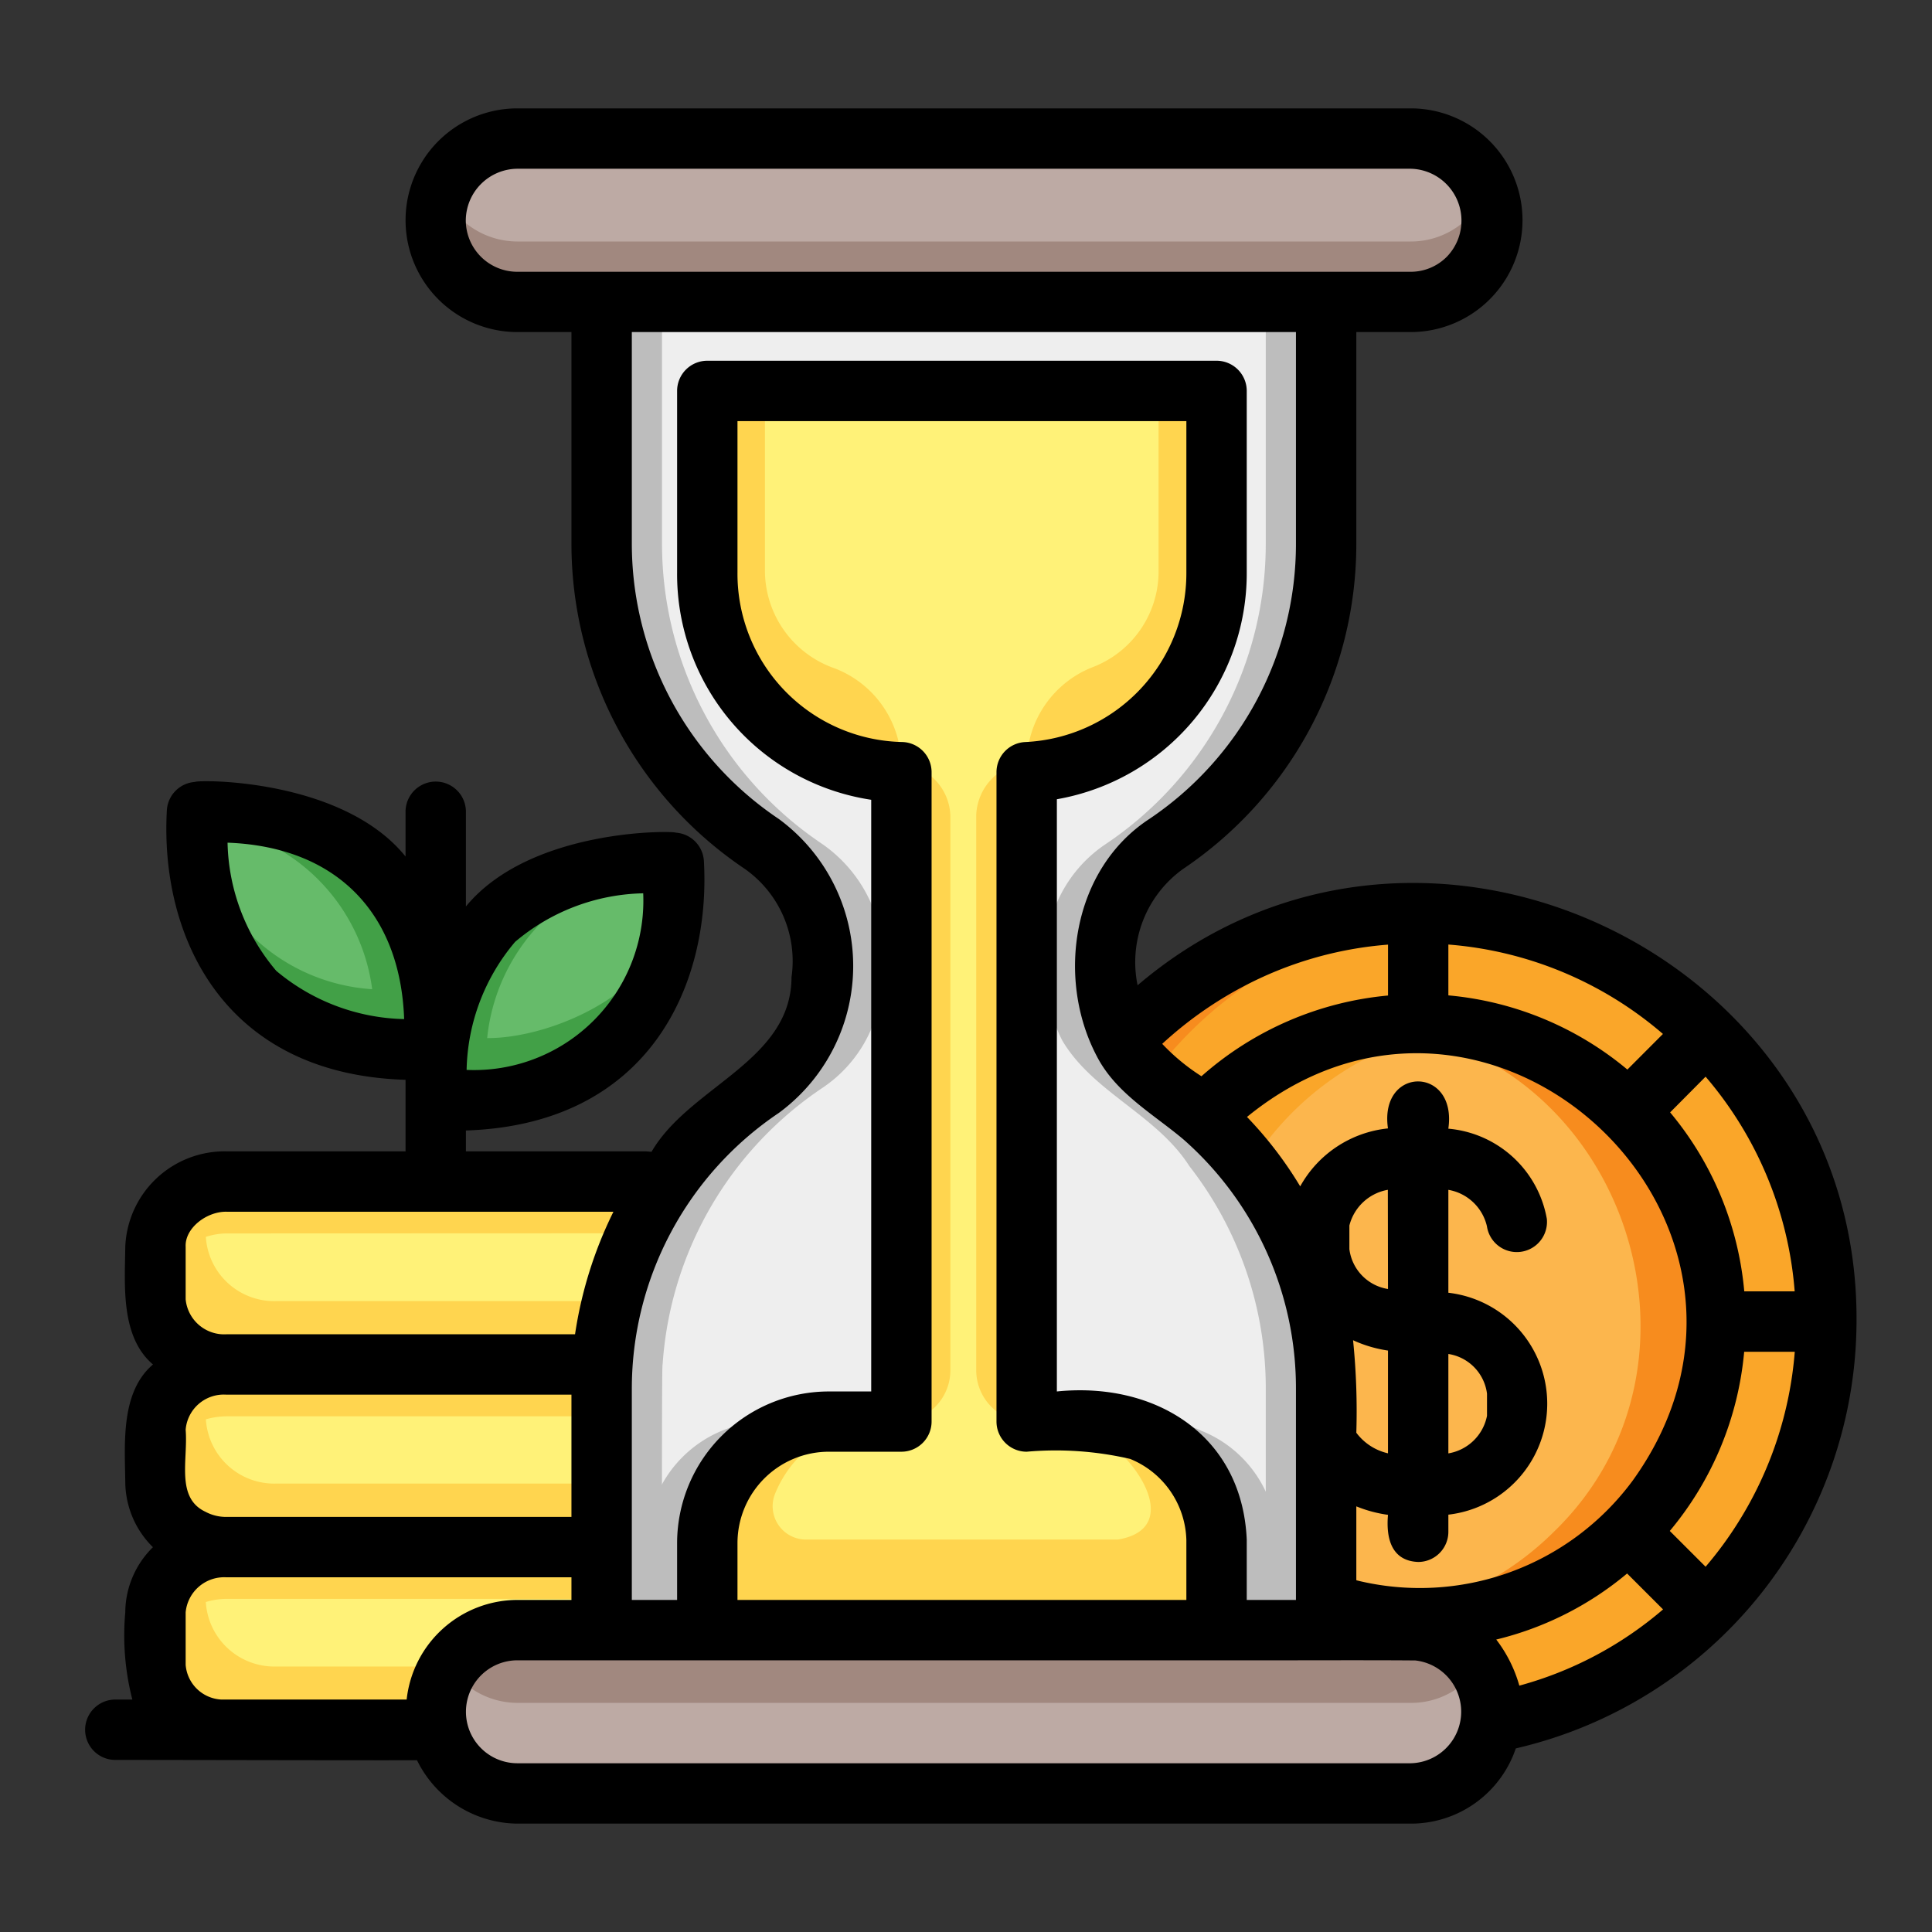
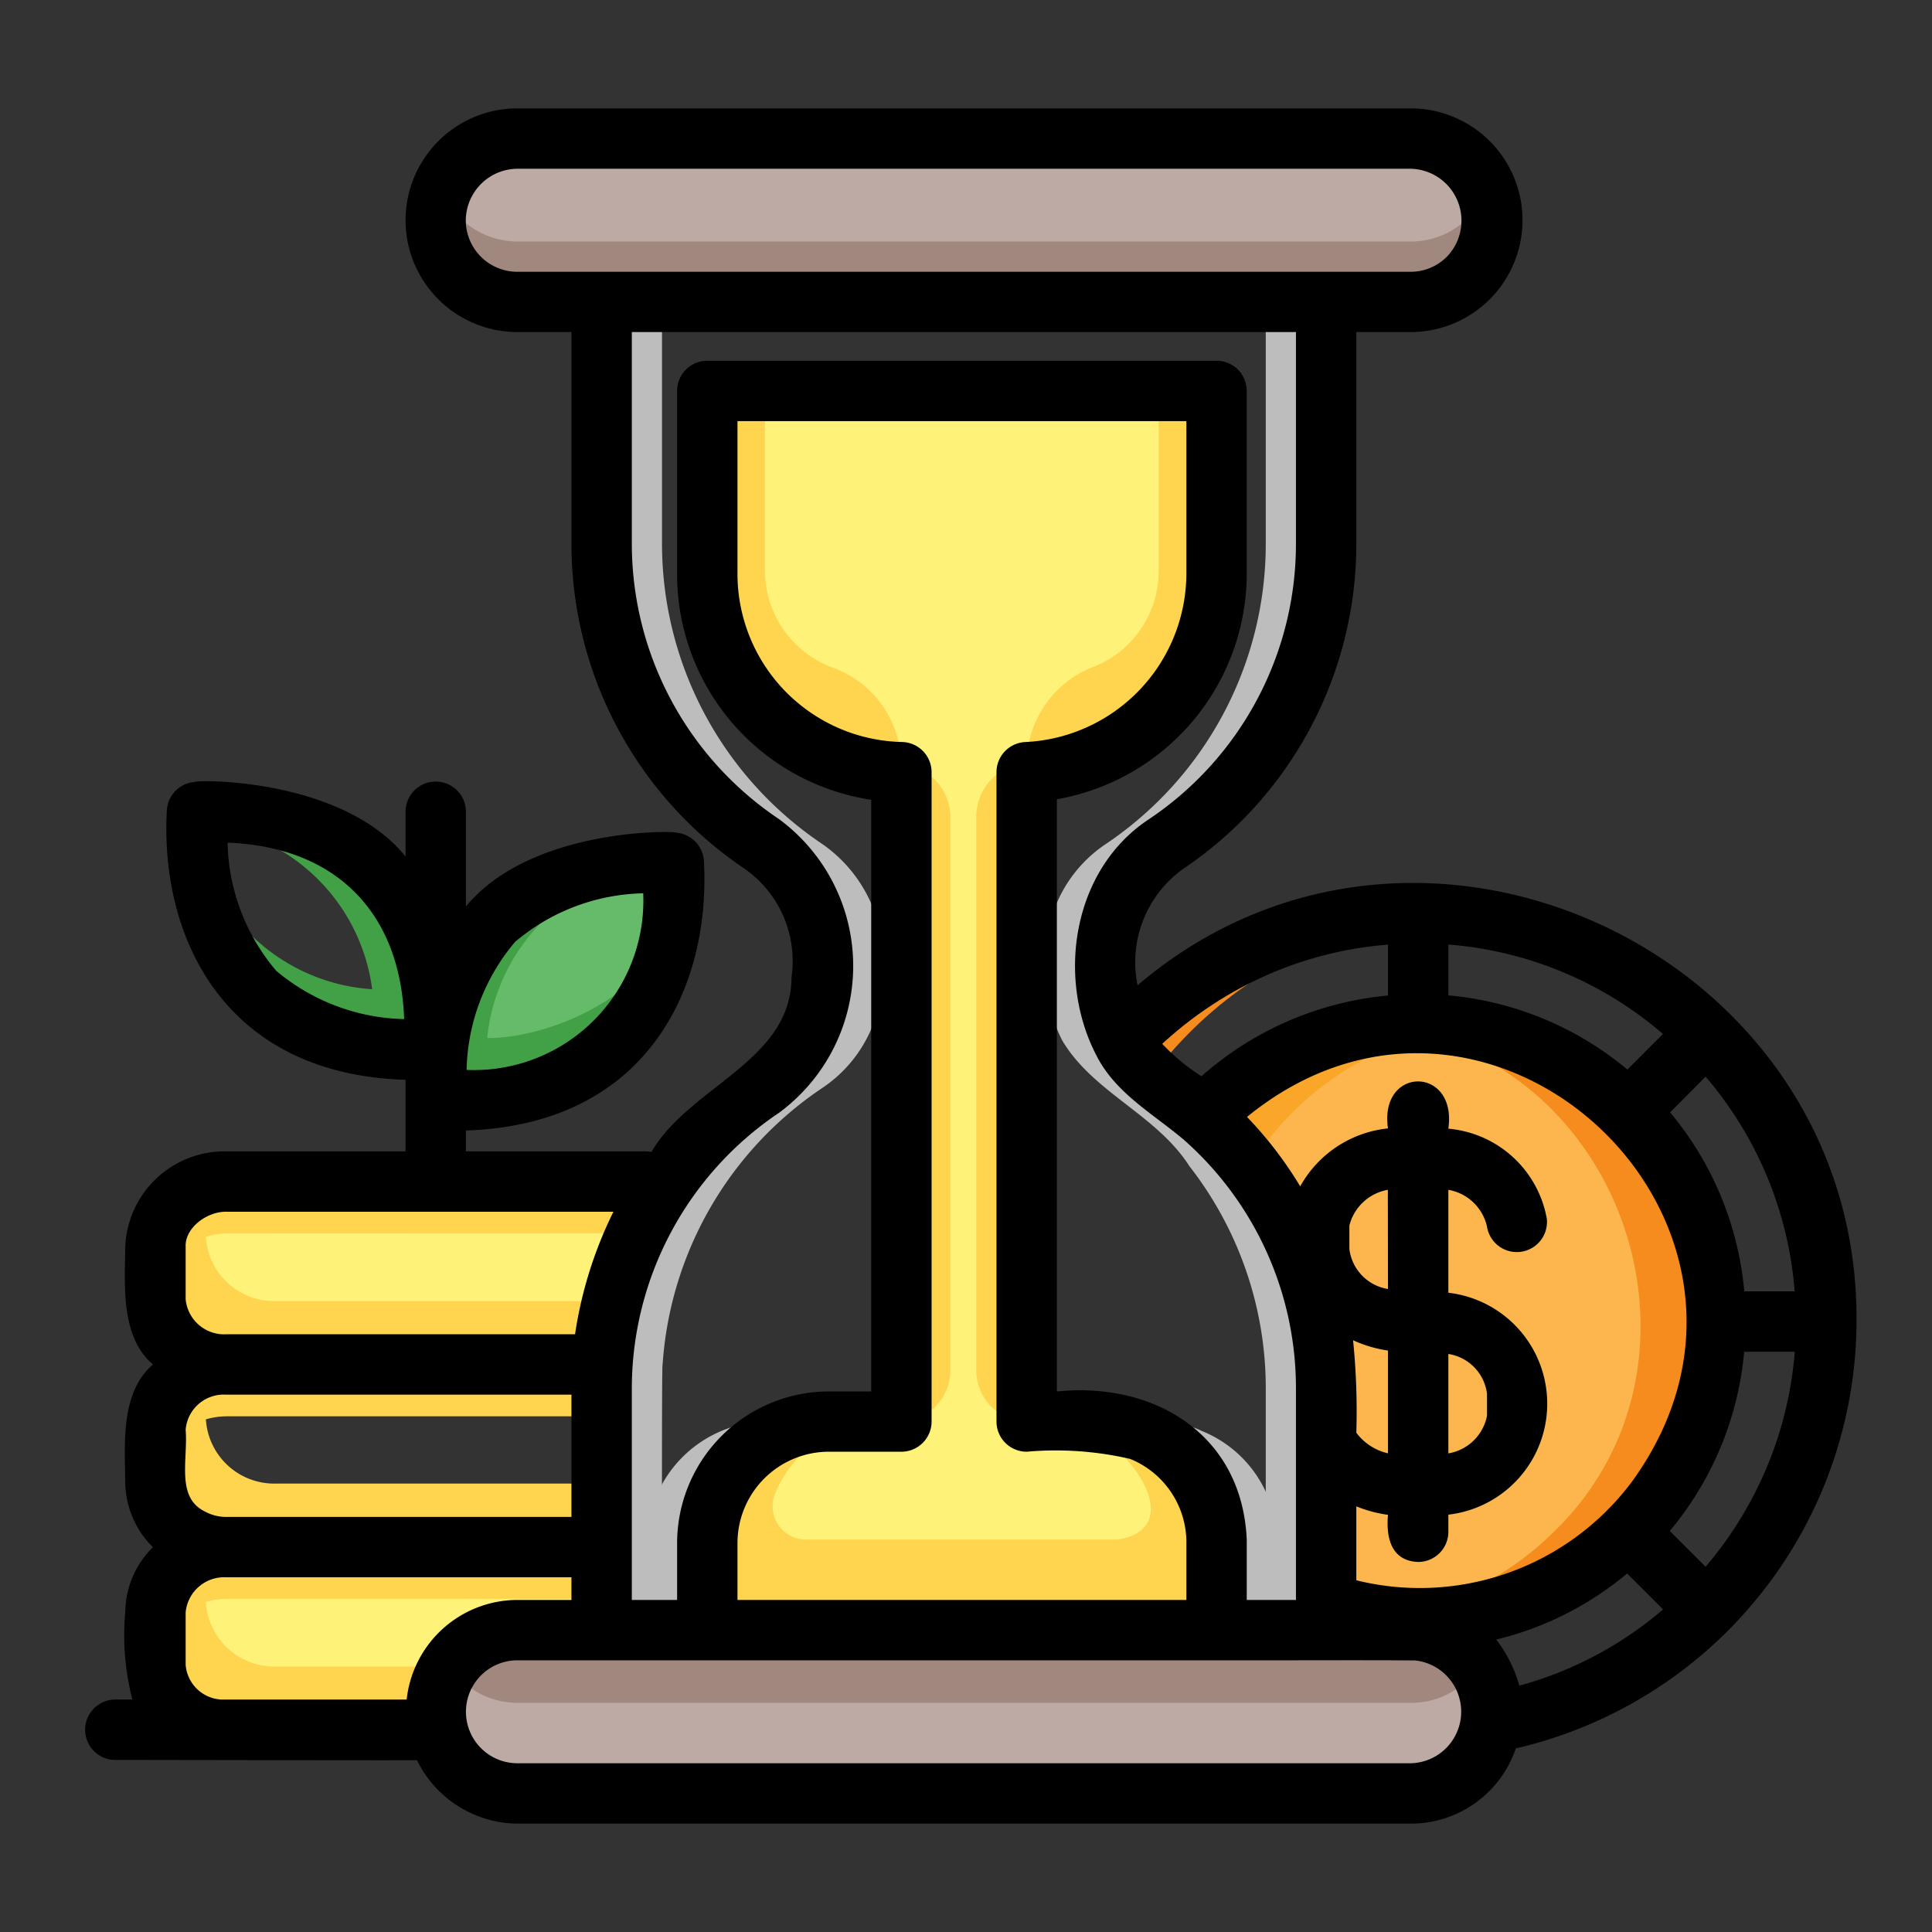
<svg xmlns="http://www.w3.org/2000/svg" height="512" viewBox="0 0 64 64" width="512">
  <rect x="0" y="0" width="64" height="64" fill="#333333" stroke="none" />
  <g id="Layer_4" data-name="Layer 4">
-     <path d="m42.64 31.81a13.715 13.715 0 0 0 -4.19 3.45l1.57 1.57a9.822 9.822 0 0 1 6.95-2.89v-3.51a13.073 13.073 0 0 0 -4.33 1.38zm13.89 2.42h-.01a13.551 13.551 0 0 0 -19.33.24c.571 1.132 1.755 1.709 2.67 2.52 5.97-6.371 17.014-2.031 16.97 6.79.151 6.531-6.8 11.521-12.9 9.35v.87c.076 0 3.093-.008 3.05.01a2.722 2.722 0 0 1 2.43 3.06c10.626-1.798 14.795-15.387 7.12-22.84z" fill="#faa629" />
    <path d="m34.01 25.58v21.51c1.008.042 2.905-.168 3.81.32a3.963 3.963 0 0 1 2.48 3.6v2.99h-16.87v-2.89a4.022 4.022 0 0 1 4.03-4.02h2.4v-21.51a6.6 6.6 0 0 1 -6.43-6.61v-6.02h16.87v6.02a6.6 6.6 0 0 1 -6.29 6.61z" fill="#fff278" />
    <path d="m34.01 25.58v21.51c1.008.042 2.905-.168 3.81.32a3.963 3.963 0 0 1 2.48 3.6v2.99h-16.87v-2.89a4.022 4.022 0 0 1 4.03-4.02h2.4v-21.51a6.6 6.6 0 0 1 -6.43-6.61v-6.02h16.87v6.02a6.6 6.6 0 0 1 -6.29 6.61z" fill="#fff278" />
    <path d="m29.572 25.58v21.51a1.709 1.709 0 0 0 1.91-1.678v-18.384a1.778 1.778 0 0 0 -1.626-1.722 3.439 3.439 0 0 0 -2.2-3.164 3.434 3.434 0 0 1 -2.316-3.172v-6.02h-1.91v6.02a6.468 6.468 0 0 0 6.142 6.61z" fill="#ffd54f" />
    <path d="m37.928 47.41h-.009c-.833-.468-2.468-.288-3.4-.32a3.466 3.466 0 0 1 1.481.32c1.348.4 3.413 3.194 1.03 3.59h-10.33a1.105 1.105 0 0 1 -1.018-1.534 3.83 3.83 0 0 1 3.508-2.376h-1.911a3.923 3.923 0 0 0 -3.838 3.91l-.011.01v2.99h16.87v-2.99a3.976 3.976 0 0 0 -2.372-3.6z" fill="#ffd54f" />
    <path d="m38.379 12.95v6.052a3.4 3.4 0 0 1 -2.215 3.111 3.436 3.436 0 0 0 -2.151 3.144 1.819 1.819 0 0 0 -1.674 1.743v18.412a1.712 1.712 0 0 0 1.921 1.678v-21.51a6.491 6.491 0 0 0 6.04-6.61v-6.02z" fill="#ffd54f" />
    <path d="m48.04 30.31a13.334 13.334 0 0 0 -9.89 5.35 4.569 4.569 0 0 1 -.96-1.19 13.417 13.417 0 0 1 10.85-4.16z" fill="#f78c1e" />
    <g fill="none">
      <path d="m56.532 34.218v.01h-.01l-2.59 2.59" />
-       <path d="m37.425 34.218v.01l2.599 2.6" />
      <path d="m56.532 53.335-2.6-2.6" />
      <path d="m56.83 43.78c.148 6.545-6.8 11.5-12.9 9.36v-7.26a12.007 12.007 0 0 0 -4.07-8.89c5.967-6.364 17.018-2.03 16.97 6.79z" stroke="#ef5451" stroke-miterlimit="10" />
    </g>
    <path d="m56.83 43.78c.148 6.545-6.8 11.5-12.9 9.36v-7.26a12.007 12.007 0 0 0 -4.07-8.89c5.967-6.364 17.018-2.03 16.97 6.79z" fill="#fcb64d" />
    <path d="m48.35 34.05a9.952 9.952 0 0 0 -6.95 4.58 10.879 10.879 0 0 0 -1.54-1.64 9.808 9.808 0 0 1 7.26-3.04s.011.013.02.01l.01-.01.01.01a9.317 9.317 0 0 1 1.19.09z" fill="#faa629" />
    <path d="m48.38 53.51a8.936 8.936 0 0 1 -1.22.1c0 .01-.01.01-.02.01l-.01-.01a.014.014 0 0 1 -.02 0 9.42 9.42 0 0 1 -3.18-.47v-1.46a10.029 10.029 0 0 0 4.45 1.83z" fill="#faa629" />
    <path d="m51.48 50.737c5.711-5.533 2.376-15.623-5.515-16.684a9.829 9.829 0 1 1 -.037 19.455 9.855 9.855 0 0 0 5.552-2.771z" fill="#f78c1e" />
    <path d="m22.02 39.23a11.949 11.949 0 0 0 -2.07 5.97h-12.45a2.268 2.268 0 0 1 -2.35-2.16v-1.74a2.3 2.3 0 0 1 2.35-2.16h13.86a2.391 2.391 0 0 1 .66.09z" fill="#fff278" />
-     <path d="m19.95 45.2c-.038.4-.014 5.518-.02 6.05h-12.43a2.273 2.273 0 0 1 -2.35-2.16v-1.73a2.261 2.261 0 0 1 2.35-2.16z" fill="#fff278" />
    <path d="m14.5 57.31h-7a2.275 2.275 0 0 1 -2.35-2.16v-1.74a2.268 2.268 0 0 1 2.35-2.16h12.43v2.75" fill="#fff278" />
    <path d="m21.1 40.854a11.981 11.981 0 0 1 .918-1.624 2.391 2.391 0 0 0 -.66-.09h-13.858a2.3 2.3 0 0 0 -2.35 2.16v1.74a2.268 2.268 0 0 0 2.35 2.16 2.284 2.284 0 0 0 -2.35 2.16v1.73a2.273 2.273 0 0 0 2.35 2.16 2.33 2.33 0 0 0 -2.306 1.762c-.087.284-.027 1.821-.044 2.138a2.275 2.275 0 0 0 2.35 2.16h7l5.43-3.31v-4.855h-10.765a2.27 2.27 0 0 1 -2.345-2.128 2.535 2.535 0 0 1 .68-.1h12.43a13.1 13.1 0 0 1 .37-3.817h-11.135a2.269 2.269 0 0 1 -2.346-2.127 2.3 2.3 0 0 1 .681-.114zm-4.935 14.351h-7a2.275 2.275 0 0 1 -2.347-2.136 2.468 2.468 0 0 1 .682-.105h12.341z" fill="#ffd54f" />
    <path d="m22.32 28.581c.212 5.129-2.787 8.088-7.876 7.876-.213-5.129 2.786-8.088 7.876-7.876z" fill="#66bb6a" />
    <path d="m16.138 34.388a6.4 6.4 0 0 1 6.185-5.748v-.059c-4.057-.192-8.1 1.808-7.876 7.876 2.869.17 7.216-.98 7.762-5.9-.755 2.516-4.109 3.843-6.071 3.831z" fill="#42a047" />
-     <path d="m6.525 26.9c-.212 5.129 2.787 8.087 7.876 7.875.212-5.127-2.786-8.086-7.876-7.875z" fill="#66bb6a" />
    <path d="m14.4 34.725a10.614 10.614 0 0 0 -.21-2.455c-.736-4.75-5.5-5.531-7.669-5.369 0 0-.009.15-.009.4a6.3 6.3 0 0 1 5.817 5.468 6.3 6.3 0 0 1 -5.811-5.269c.028 5.57 3.953 7.473 7.883 7.28z" fill="#42a047" />
    <path d="m49.43 7.3a2.7 2.7 0 0 1 -2.7 2.7h-29.59a2.705 2.705 0 0 1 0-5.41h29.59a2.7 2.7 0 0 1 2.7 2.71z" fill="#bdaaa4" />
    <path d="m48.64 7.21a2.682 2.682 0 0 1 -1.91.79h-29.59a2.713 2.713 0 0 1 -2.512-1.7 2.711 2.711 0 0 0 2.512 3.7h29.59a2.709 2.709 0 0 0 2.5-3.7 2.69 2.69 0 0 1 -.59.91z" fill="#a1887f" />
-     <path d="m36.65 31.63a5.163 5.163 0 0 0 .54 2.84c.571 1.132 1.755 1.709 2.67 2.52a12.007 12.007 0 0 1 4.07 8.89v8.12h-3.63v-2.99a3.964 3.964 0 0 0 -2.48-3.6c-.9-.487-2.811-.279-3.81-.32v-21.51a6.6 6.6 0 0 0 6.29-6.61v-6.02h-16.87v6.02a6.6 6.6 0 0 0 6.43 6.61v21.51h-2.4a4.022 4.022 0 0 0 -4.03 4.02v2.89h-3.5v-8a11.9 11.9 0 0 1 2.09-6.77c1.428-2.575 5.285-3.516 5.2-6.86a4.687 4.687 0 0 0 -1.98-4.41 11.983 11.983 0 0 1 -5.31-9.96v-8h24v8a11.974 11.974 0 0 1 -5.3 9.96 4.452 4.452 0 0 0 -1.98 3.67z" fill="#eee" />
    <path d="m21.43 51.11v2.89h2v-2.89a4.022 4.022 0 0 1 4.03-4.02h-2a4.022 4.022 0 0 0 -4.03 4.02z" fill="#bdbdbd" />
    <path d="m38.63 27.96a11.974 11.974 0 0 0 5.3-9.96v-8h-2v8a11.974 11.974 0 0 1 -5.3 9.96 4.452 4.452 0 0 0 -1.98 3.67 5.163 5.163 0 0 0 .54 2.84c1.024 1.725 3.118 2.451 4.21 4.16a11.965 11.965 0 0 1 2.53 7.25v8.12h2c-.176-4.026.674-9.789-1.21-13.25a11.743 11.743 0 0 0 -2.86-3.76c-1.563-1.152-3.308-2.445-3.21-4.62a4.688 4.688 0 0 1 1.98-4.41z" fill="#bdbdbd" />
    <path d="m21.95 45.2a11.993 11.993 0 0 1 5.29-9.16 4.452 4.452 0 0 0 1.98-3.67 4.688 4.688 0 0 0 -1.98-4.41 11.983 11.983 0 0 1 -5.31-9.96v-8h-2v8a11.983 11.983 0 0 0 5.31 9.96 4.69 4.69 0 0 1 1.98 4.41c.084 3.345-3.771 4.284-5.2 6.86a11.9 11.9 0 0 0 -2.09 6.77v8h2c.005-.222-.016-9 .02-8.8z" fill="#bdbdbd" />
    <path d="m39.83 47.41h-.01c-.869-.469-2.572-.288-3.54-.32a3.719 3.719 0 0 1 1.54.32 3.963 3.963 0 0 1 2.48 3.6v2.99h2v-2.99a3.977 3.977 0 0 0 -2.47-3.6z" fill="#bdbdbd" />
    <path d="m49.43 56.7a2.7 2.7 0 0 1 -2.7 2.71h-29.59a2.705 2.705 0 0 1 0-5.41h29.59a2.7 2.7 0 0 1 2.7 2.7z" fill="#bdaaa4" />
    <path d="m17.14 56.41h29.59a2.65 2.65 0 0 0 2.241-1.2 2.7 2.7 0 0 0 -2.241-1.21h-29.59a2.7 2.7 0 0 0 -2.247 1.2 2.709 2.709 0 0 0 2.247 1.21z" fill="#a1887f" />
    <path d="m61.5 43.777c.084-12.2-14.534-19.051-23.816-11.138a3.8 3.8 0 0 1 1.5-3.849 12.975 12.975 0 0 0 5.746-10.79v-7h1.8a3.705 3.705 0 0 0 0-7.41h-29.59a3.705 3.705 0 0 0 0 7.41h1.79v7a12.98 12.98 0 0 0 5.748 10.787 3.734 3.734 0 0 1 1.542 3.583c-.007 2.789-3.375 3.611-4.637 5.785-.075-.005-.148-.015-.223-.015h-5.926v-.691c6.081-.2 8.117-4.835 7.883-8.937a1 1 0 0 0 -.928-.929c-.094-.065-4.82-.148-6.955 2.445v-3.137a1 1 0 0 0 -2 0v1.482c-2.1-2.6-6.886-2.547-6.977-2.47a1 1 0 0 0 -.929.929c-.236 4.138 1.835 8.753 7.906 8.938v2.37h-5.934a3.294 3.294 0 0 0 -3.35 3.16c-.016 1.278-.159 2.987.918 3.9-1.074.912-.936 2.613-.918 3.89a3.06 3.06 0 0 0 .916 2.163 3.046 3.046 0 0 0 -.916 2.157 8.54 8.54 0 0 0 .234 2.89h-.564a1 1 0 0 0 0 2c2.278 0 7.659.015 9.994.01a3.741 3.741 0 0 0 3.326 2.1h29.59a3.665 3.665 0 0 0 3.483-2.492 14.568 14.568 0 0 0 11.287-14.141zm-44.436-12.577a6.772 6.772 0 0 1 4.243-1.608 5.611 5.611 0 0 1 -5.85 5.85 6.771 6.771 0 0 1 1.607-4.242zm-7.918.954a6.771 6.771 0 0 1 -1.608-4.239c3.567.132 5.723 2.288 5.85 5.844a6.818 6.818 0 0 1 -4.242-1.603zm48.635 10.623a10.734 10.734 0 0 0 -2.456-5.928l1.175-1.183a12.4 12.4 0 0 1 2.951 7.111zm-3.693 6.266a8.765 8.765 0 0 1 -9.158 3.306v-2.449a4.338 4.338 0 0 0 1.049.281c-.067.752.1 1.526 1 1.561a1 1 0 0 0 1-1v-.567a3.7 3.7 0 0 0 0-7.351v-3.409a1.588 1.588 0 0 1 1.278 1.209 1 1 0 0 0 1.984-.248 3.635 3.635 0 0 0 -3.263-2.987c.3-2.081-2.3-2.09-2-.009a3.764 3.764 0 0 0 -2.907 1.92 12.837 12.837 0 0 0 -1.763-2.3c8.072-6.584 18.86 3.581 12.78 12.043zm-8.109-6.343a1.531 1.531 0 0 1 -1.279-1.32v-.783a1.6 1.6 0 0 1 1.274-1.183zm0 2.036v3.407a1.811 1.811 0 0 1 -1.049-.682 23.293 23.293 0 0 0 -.108-3.064 4.234 4.234 0 0 0 1.157.342zm2 3.406v-3.29a1.525 1.525 0 0 1 1.28 1.315v.733a1.567 1.567 0 0 1 -1.279 1.245zm5.93-12.711a10.743 10.743 0 0 0 -5.93-2.458v-1.684a12.36 12.36 0 0 1 7.108 2.962zm-12.747-2.739a12.3 12.3 0 0 1 4.818-1.4v1.686a10.813 10.813 0 0 0 -6.18 2.674 6.81 6.81 0 0 1 -1.3-1.073 12.69 12.69 0 0 1 2.662-1.887zm-25.732-25.392a1.722 1.722 0 0 1 1.71-1.71h29.59a1.719 1.719 0 0 1 1.2 2.913 1.683 1.683 0 0 1 -1.2.5h-29.59a1.707 1.707 0 0 1 -1.71-1.703zm10.37 29.567a6.043 6.043 0 0 0 0-9.737 10.984 10.984 0 0 1 -4.87-9.13v-7h22v7a10.98 10.98 0 0 1 -4.863 9.133c-2.54 1.665-3.085 5.257-1.748 7.828.627 1.242 1.852 1.916 2.882 2.782a10.97 10.97 0 0 1 3.729 8.257v7h-1.63v-2c-.154-3.474-3.048-5.236-6.29-4.906v-19.618a7.6 7.6 0 0 0 6.29-7.506v-6.02a1 1 0 0 0 -1-1h-16.87a1 1 0 0 0 -1 1v6.02a7.558 7.558 0 0 0 6.43 7.524v19.6h-1.4a5.031 5.031 0 0 0 -5.03 5.02v1.886h-1.5v-7a11.006 11.006 0 0 1 4.87-9.133zm-1.37 16.133v-1.89a3.029 3.029 0 0 1 3.03-3.02h2.4a1 1 0 0 0 1-1v-21.51a1 1 0 0 0 -.975-1 5.574 5.574 0 0 1 -5.455-5.61v-5.02h14.87v5.02a5.6 5.6 0 0 1 -5.336 5.611 1 1 0 0 0 -.954 1v21.509a1 1 0 0 0 1 1 10.955 10.955 0 0 1 3.426.238 2.986 2.986 0 0 1 1.864 2.692v1.98zm-17.623-2.92c-.992-.465-.575-1.718-.657-2.72a1.267 1.267 0 0 1 1.35-1.16h11.43v4.05h-11.43a1.448 1.448 0 0 1 -.693-.17zm-.657-8.78c-.03-.62.7-1.17 1.35-1.16h12.821a13.691 13.691 0 0 0 -1.272 4.06h-11.549a1.283 1.283 0 0 1 -1.35-1.16zm0 13.85v-1.74a1.283 1.283 0 0 1 1.35-1.16h11.43v.75h-1.79a3.7 3.7 0 0 0 -3.669 3.3h-6.135a1.25 1.25 0 0 1 -1.186-1.15zm40.58 3.26h-29.59a1.705 1.705 0 0 1 0-3.41h23.16c1.648.007 4.95-.011 6.586.005a1.708 1.708 0 0 1 -.156 3.405zm3.6-2.571a4.514 4.514 0 0 0 -.765-1.527 10.655 10.655 0 0 0 4.335-2.188l1.191 1.19a12.246 12.246 0 0 1 -4.761 2.525zm7.261-5.426a12.326 12.326 0 0 1 -1.091 1.487l-1.186-1.185a10.753 10.753 0 0 0 2.464-5.936h1.676a12.457 12.457 0 0 1 -1.863 5.634z" />
  </g>
</svg>